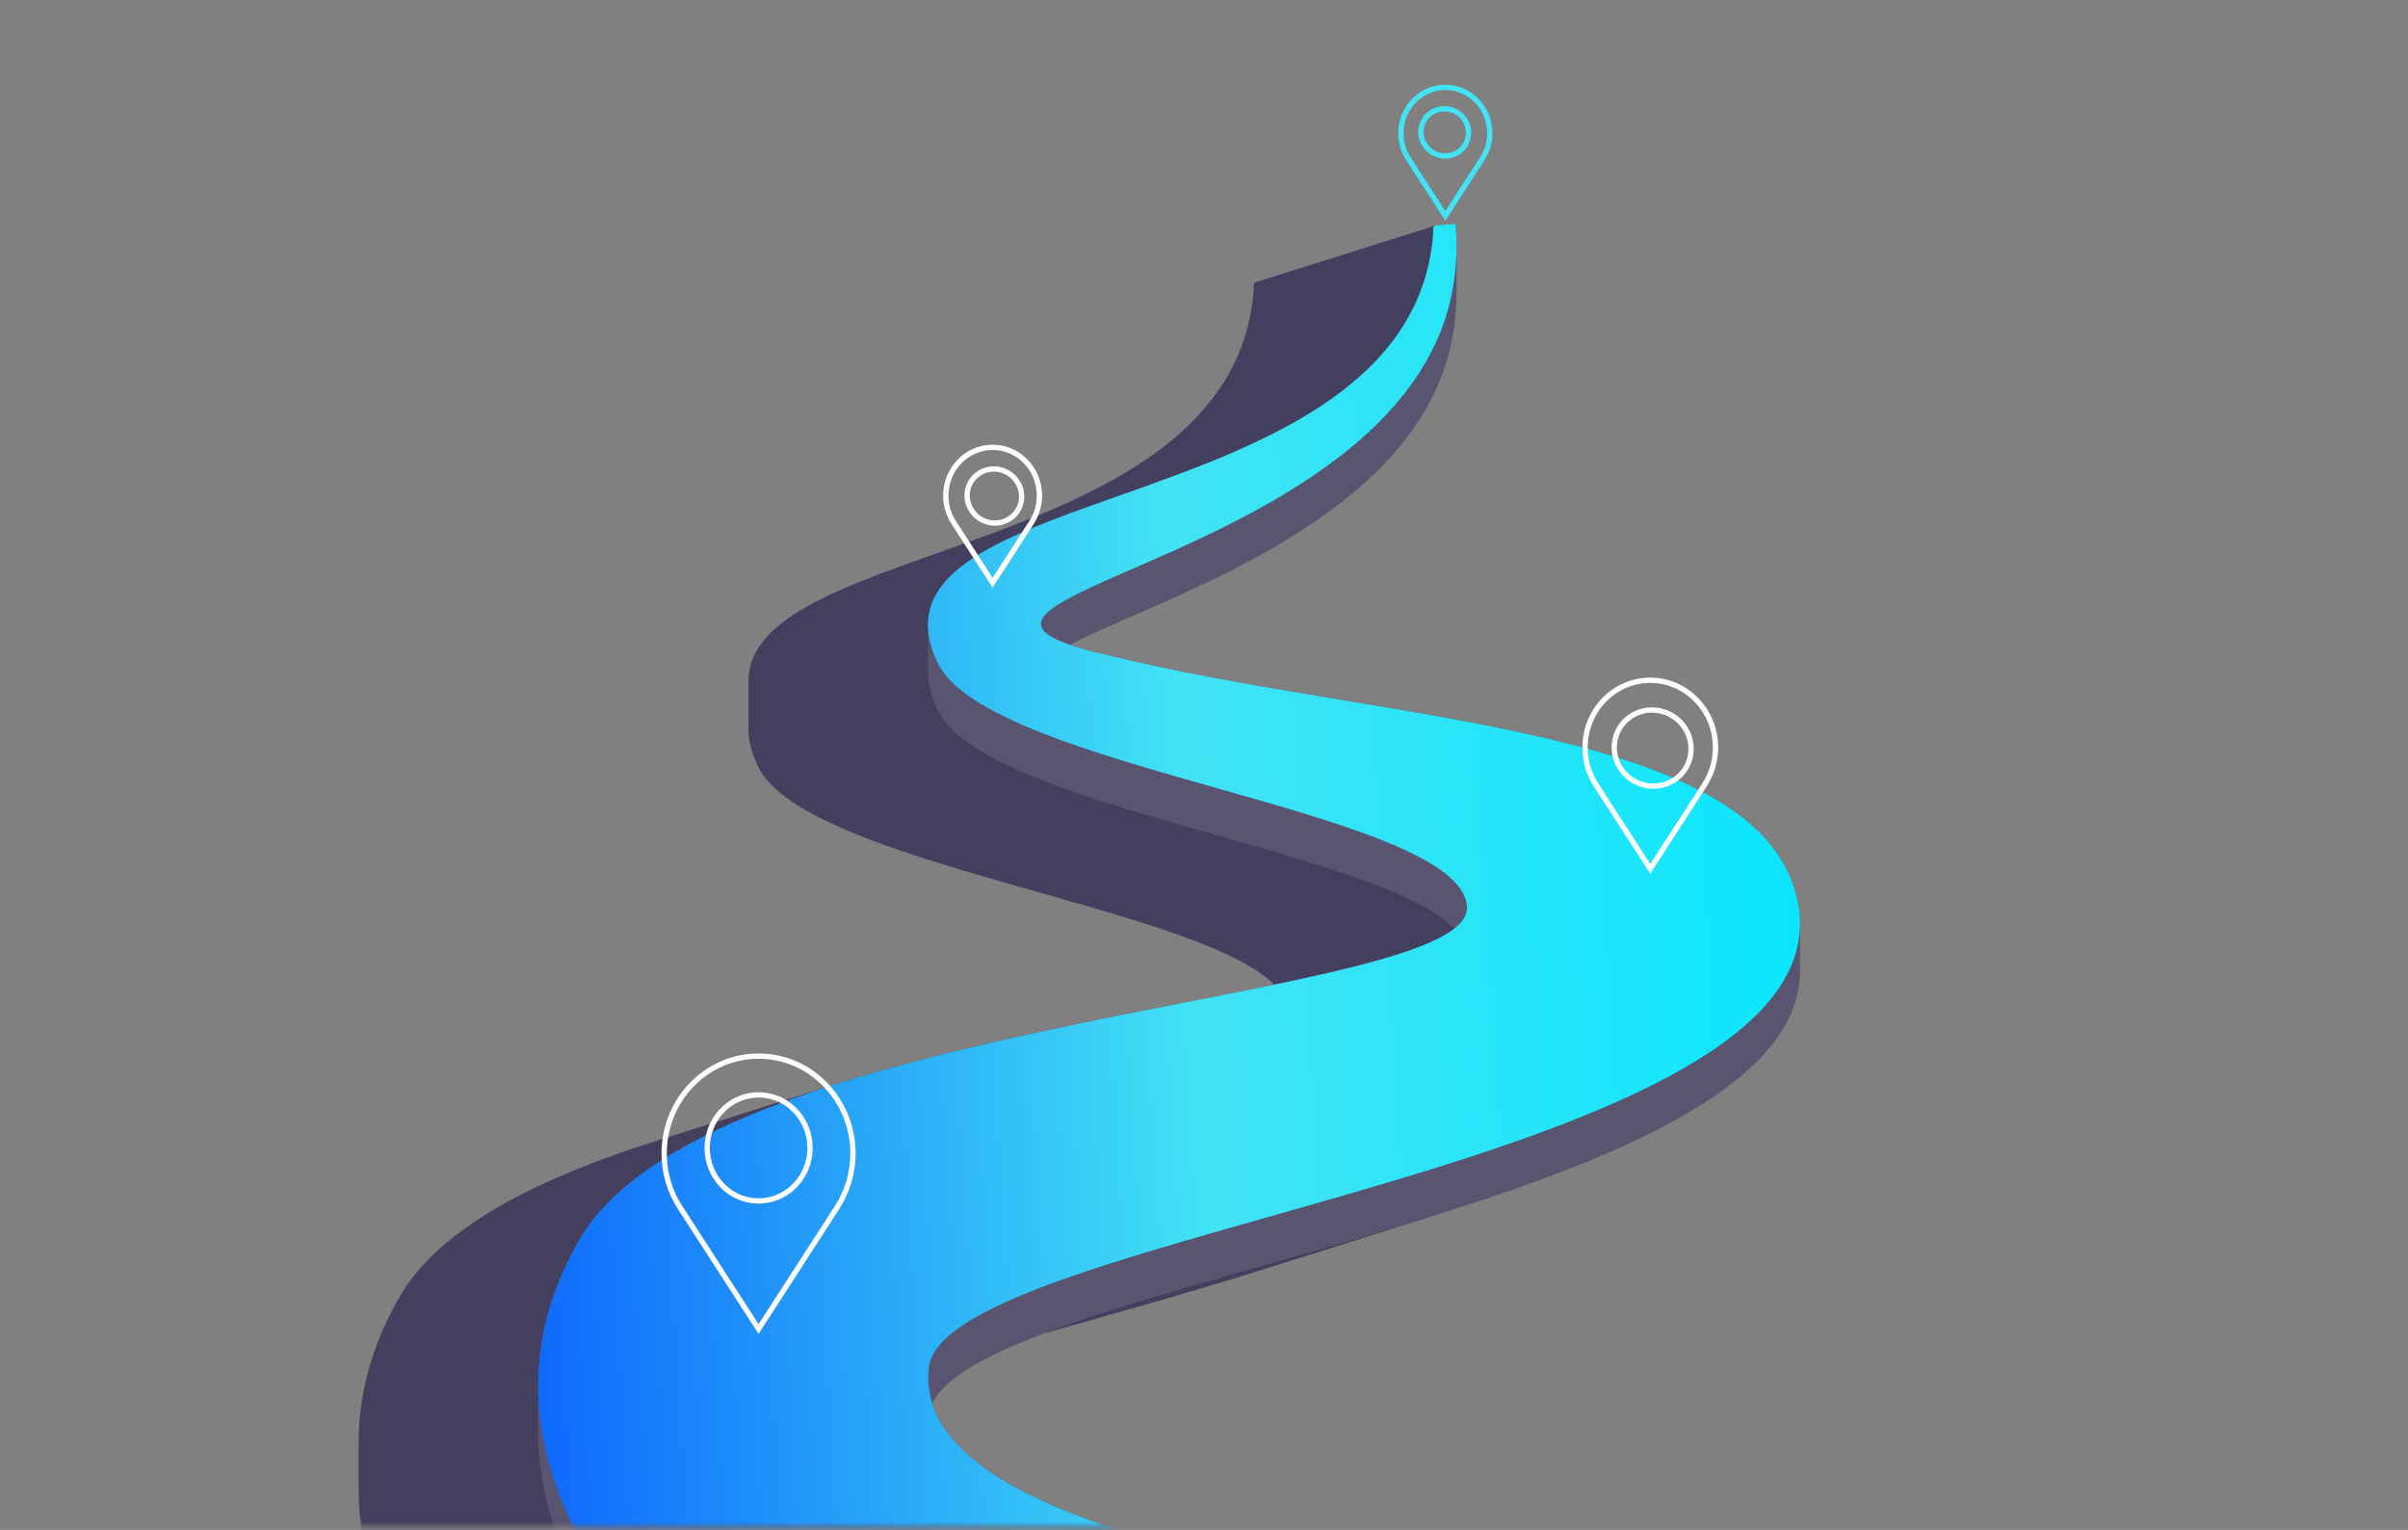
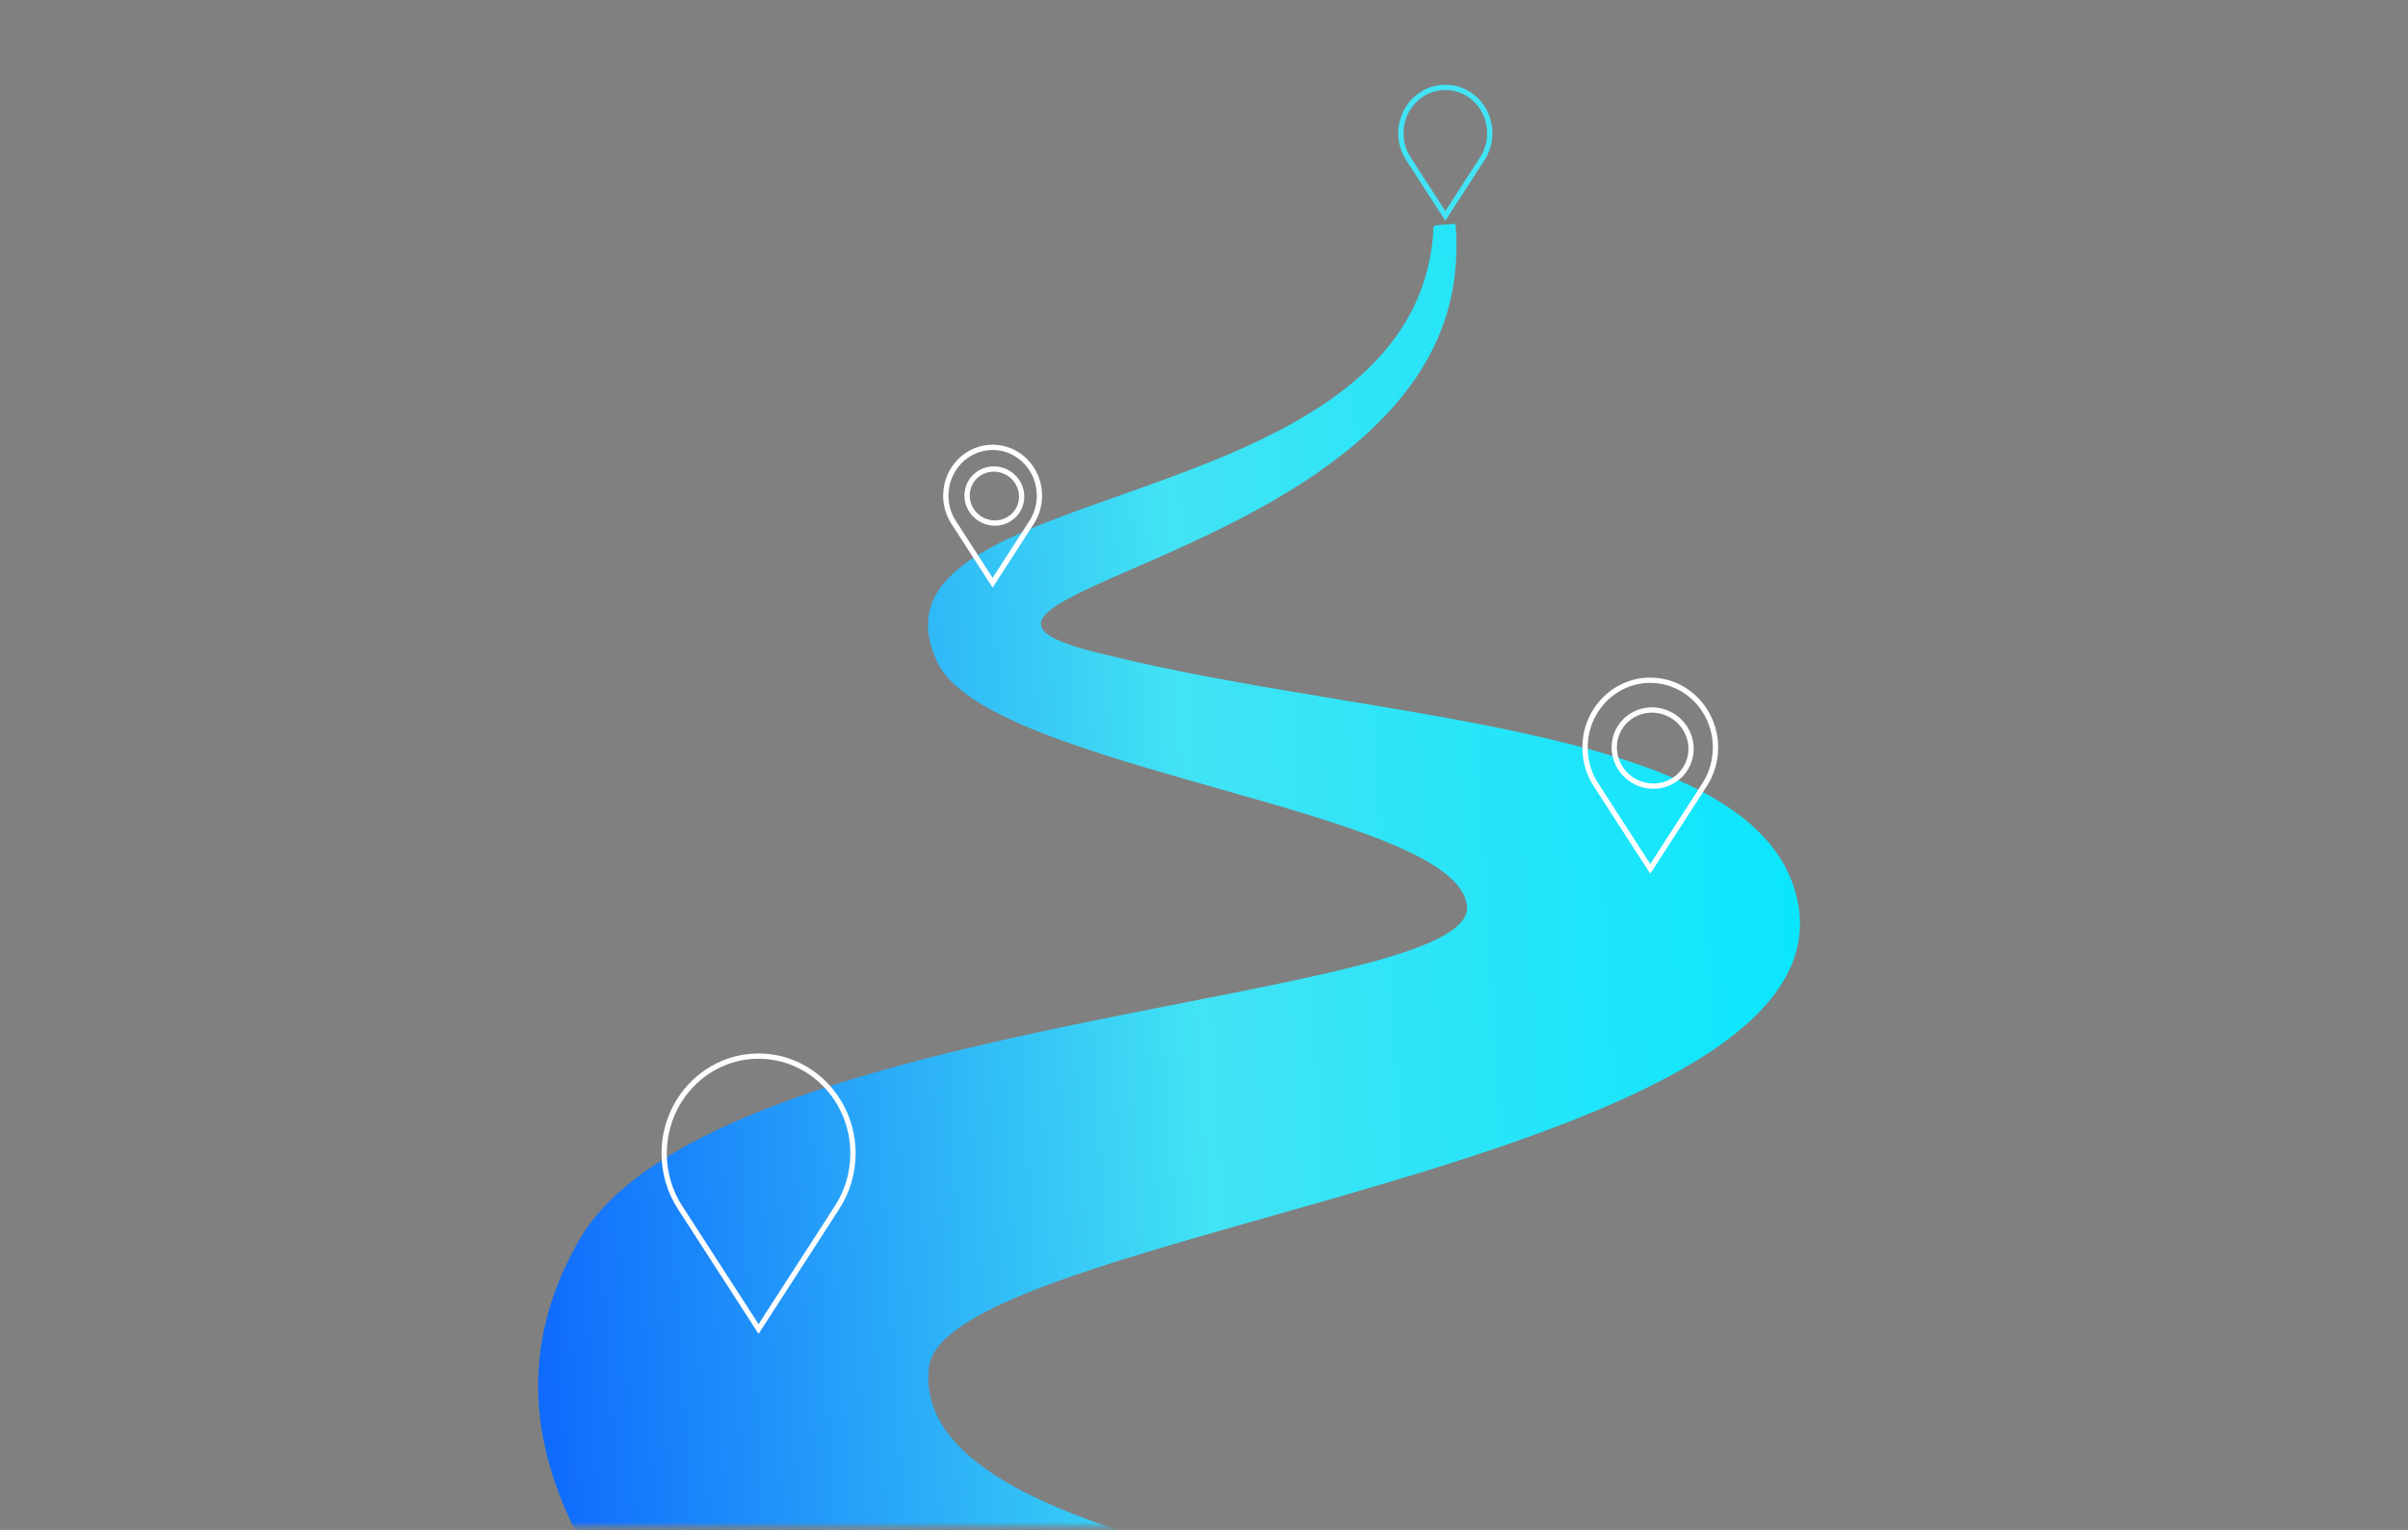
<svg xmlns="http://www.w3.org/2000/svg" width="455" height="289" viewBox="0 0 455 289" fill="none">
  <rect x="0" y="0" width="455" height="289" fill="#808080" stroke="none" />
  <mask id="mask0_651_3730" style="mask-type:luminance" maskUnits="userSpaceOnUse" x="0" y="0" width="455" height="289">
    <path d="M455 0H0V288.38H455V0Z" fill="white" />
  </mask>
  <g mask="url(#mask0_651_3730)">
-     <path d="M67.768 281.363C67.768 327.01 128.74 368.397 175.676 392.985L209.598 382.283C240.737 311.366 242.655 307.067 242.655 306.904L242.655 298.003L242.654 298C242.654 297.998 242.653 297.998 242.652 297.997C242.651 297.997 242.649 297.998 242.647 297.999L242.608 298.012C229.371 293.306 182.559 285.648 176.137 265.094C178.37 260.373 186.168 256.086 197.235 251.894C210.566 248.088 224.943 244.128 238.742 239.776L272.661 229.08C308.309 217.839 340.109 203.983 340.109 183.39V183.388L340.108 174.49V174.487C340.108 173.405 340.02 172.304 339.84 171.184C339.802 170.953 339.76 170.722 339.716 170.494C333.169 136.725 260.522 136.539 208.999 123.684C206.213 123.047 203.95 122.426 202.161 121.81C219.149 112.751 270.116 98.115 274.805 61.445C275.062 59.455 275.219 57.362 275.219 55.274L275.219 46.375C275.219 44.997 275.15 43.621 274.997 42.278C272.737 42.484 271.694 42.464 271.212 42.616C271.212 42.616 237.293 53.306 237.293 53.306C236.685 53.497 236.97 53.963 236.834 55.503C232.118 105.825 141.417 101.561 141.416 128.728L141.416 137.472V137.628C141.416 139.796 141.993 142.165 143.238 144.777C152.019 163.2 226.067 171.086 240.759 186.001C216.798 190.974 185.06 196.254 158.383 204.664L124.46 215.359C102.612 222.247 84.16 231.235 76.155 243.872C70.348 253.507 67.77 263.071 67.769 272.456C67.769 272.457 67.769 272.46 67.769 272.462L67.768 281.351V281.357V281.363H67.768Z" fill="#08013F" fill-opacity="0.51" />
-   </g>
+     </g>
  <mask id="mask1_651_3730" style="mask-type:luminance" maskUnits="userSpaceOnUse" x="0" y="0" width="455" height="289">
-     <path d="M455 0H0V288.38H455V0Z" fill="white" />
-   </mask>
+     </mask>
  <g mask="url(#mask1_651_3730)">
    <path d="M101.695 270.666C101.695 316.311 162.666 357.696 209.6 382.283C240.739 311.366 242.657 307.067 242.657 306.904L242.657 298.003C242.657 297.999 242.656 297.998 242.654 297.997C242.648 297.997 242.632 298.016 242.622 298.016C229.403 293.311 182.564 285.655 176.139 265.094C187.397 241.293 340.111 228.518 340.111 183.39V183.388L340.11 174.49V174.487C340.11 173.405 340.022 172.304 339.842 171.184C334.156 136.726 260.873 136.626 209.001 123.684C206.215 123.047 203.953 122.426 202.163 121.81C219.151 112.751 270.118 98.115 274.807 61.445C275.065 59.455 275.222 57.362 275.221 55.274L275.221 46.375C275.221 44.997 275.152 43.621 274.999 42.278C269.89 42.745 270.999 42.052 270.755 44.813C266.04 95.133 175.342 90.87 175.341 118.036L175.341 126.78V126.936C175.341 129.104 175.918 131.472 177.163 134.084C185.965 152.552 260.355 160.431 274.788 175.418C256.093 190.042 134.495 194.634 110.082 233.175C104.276 242.81 101.698 252.374 101.696 261.758C101.696 261.76 101.696 261.762 101.696 261.764L101.695 270.653V270.659V270.666H101.695Z" fill="#C2C2C2" fill-opacity="0.17" />
  </g>
  <mask id="mask2_651_3730" style="mask-type:luminance" maskUnits="userSpaceOnUse" x="0" y="0" width="455" height="289">
    <path d="M455 0H0V288.38H455V0Z" fill="white" />
  </mask>
  <g mask="url(#mask2_651_3730)">
    <path d="M339.841 171.185C334.155 136.727 260.872 136.626 209 123.684C161.109 112.736 267.915 106.428 274.806 52.546C275.233 49.241 275.383 45.656 274.998 42.278C269.889 42.746 270.998 42.053 270.755 44.813C265.662 99.15 160.317 89.842 177.163 125.185C186.846 145.5 275.898 153.002 277.192 171.248C278.486 189.494 136.665 191.208 110.081 233.176C76.028 289.68 153.015 343.738 209.599 373.381C244.256 294.45 242.716 298.044 242.621 298.016C228.032 292.823 172.492 284.036 175.525 258.274C178.558 232.513 347.736 220.353 339.841 171.185Z" fill="url(#paint0_linear_651_3730)" />
  </g>
  <path d="M129.026 228.906H129.035L128.529 228.132C126.616 225.207 125.5 221.682 125.5 217.885C125.5 207.716 133.496 199.5 143.336 199.5C153.171 199.5 161.172 207.716 161.172 217.885C161.172 221.682 160.051 225.206 158.138 228.132L157.632 228.906H157.647L143.336 251.047L129.026 228.906Z" stroke="#FDFDFD" />
-   <path d="M145.576 207.09C150.787 208.357 154.034 213.743 152.796 219.142C151.559 224.54 146.315 227.861 141.104 226.594C135.894 225.327 132.647 219.94 133.884 214.542C135.122 209.144 140.366 205.823 145.576 207.09Z" stroke="#FDFDFD" />
  <path d="M313.878 134.327C317.795 135.28 320.239 139.182 319.356 143.031C318.474 146.88 314.593 149.245 310.677 148.292C306.76 147.34 304.316 143.437 305.198 139.588C306.081 135.739 309.961 133.374 313.878 134.327Z" stroke="#FDFDFD" />
  <path d="M189.025 88.743C191.809 89.421 193.542 92.193 192.916 94.923C192.29 97.654 189.536 99.335 186.752 98.657C183.968 97.98 182.235 95.208 182.861 92.478C183.487 89.747 186.241 88.066 189.025 88.743Z" stroke="#FDFDFD" />
-   <path d="M273.978 20.674C276.412 21.266 277.926 23.689 277.379 26.074C276.832 28.459 274.426 29.929 271.992 29.337C269.558 28.745 268.044 26.322 268.591 23.937C269.137 21.552 271.544 20.082 273.978 20.674Z" stroke="#42E3F4" />
  <path d="M302.092 149.067H302.1L301.594 148.293C300.272 146.271 299.5 143.834 299.5 141.208C299.5 134.175 305.029 128.5 311.824 128.5C318.616 128.5 324.148 134.175 324.148 141.208C324.148 143.834 323.374 146.27 322.051 148.293L321.546 149.067H321.557L311.824 164.125L302.092 149.067Z" stroke="white" />
  <path d="M180.716 99.49H180.723L180.217 98.716C179.268 97.264 178.713 95.514 178.713 93.626C178.713 88.571 182.686 84.5 187.56 84.5C192.431 84.5 196.406 88.572 196.406 93.626C196.406 95.513 195.85 97.263 194.9 98.716L194.394 99.49H194.404L187.56 110.079L180.716 99.49Z" stroke="white" />
  <path d="M266.63 30.772H266.637L266.131 29.998C265.23 28.619 264.703 26.957 264.703 25.165C264.703 20.365 268.476 16.5 273.102 16.5C277.727 16.5 281.501 20.365 281.501 25.165C281.501 26.957 280.973 28.619 280.071 29.998L279.565 30.772H279.575L273.102 40.786L266.63 30.772Z" stroke="#42E3F4" />
  <defs>
    <linearGradient id="paint0_linear_651_3730" x1="351.128" y1="-24.194" x2="48.36" y2="-5.533" gradientUnits="userSpaceOnUse">
      <stop stop-color="#00E7FF" />
      <stop offset="0.455" stop-color="#42E3F4" />
      <stop offset="1" stop-color="#0047FF" />
    </linearGradient>
  </defs>
</svg>